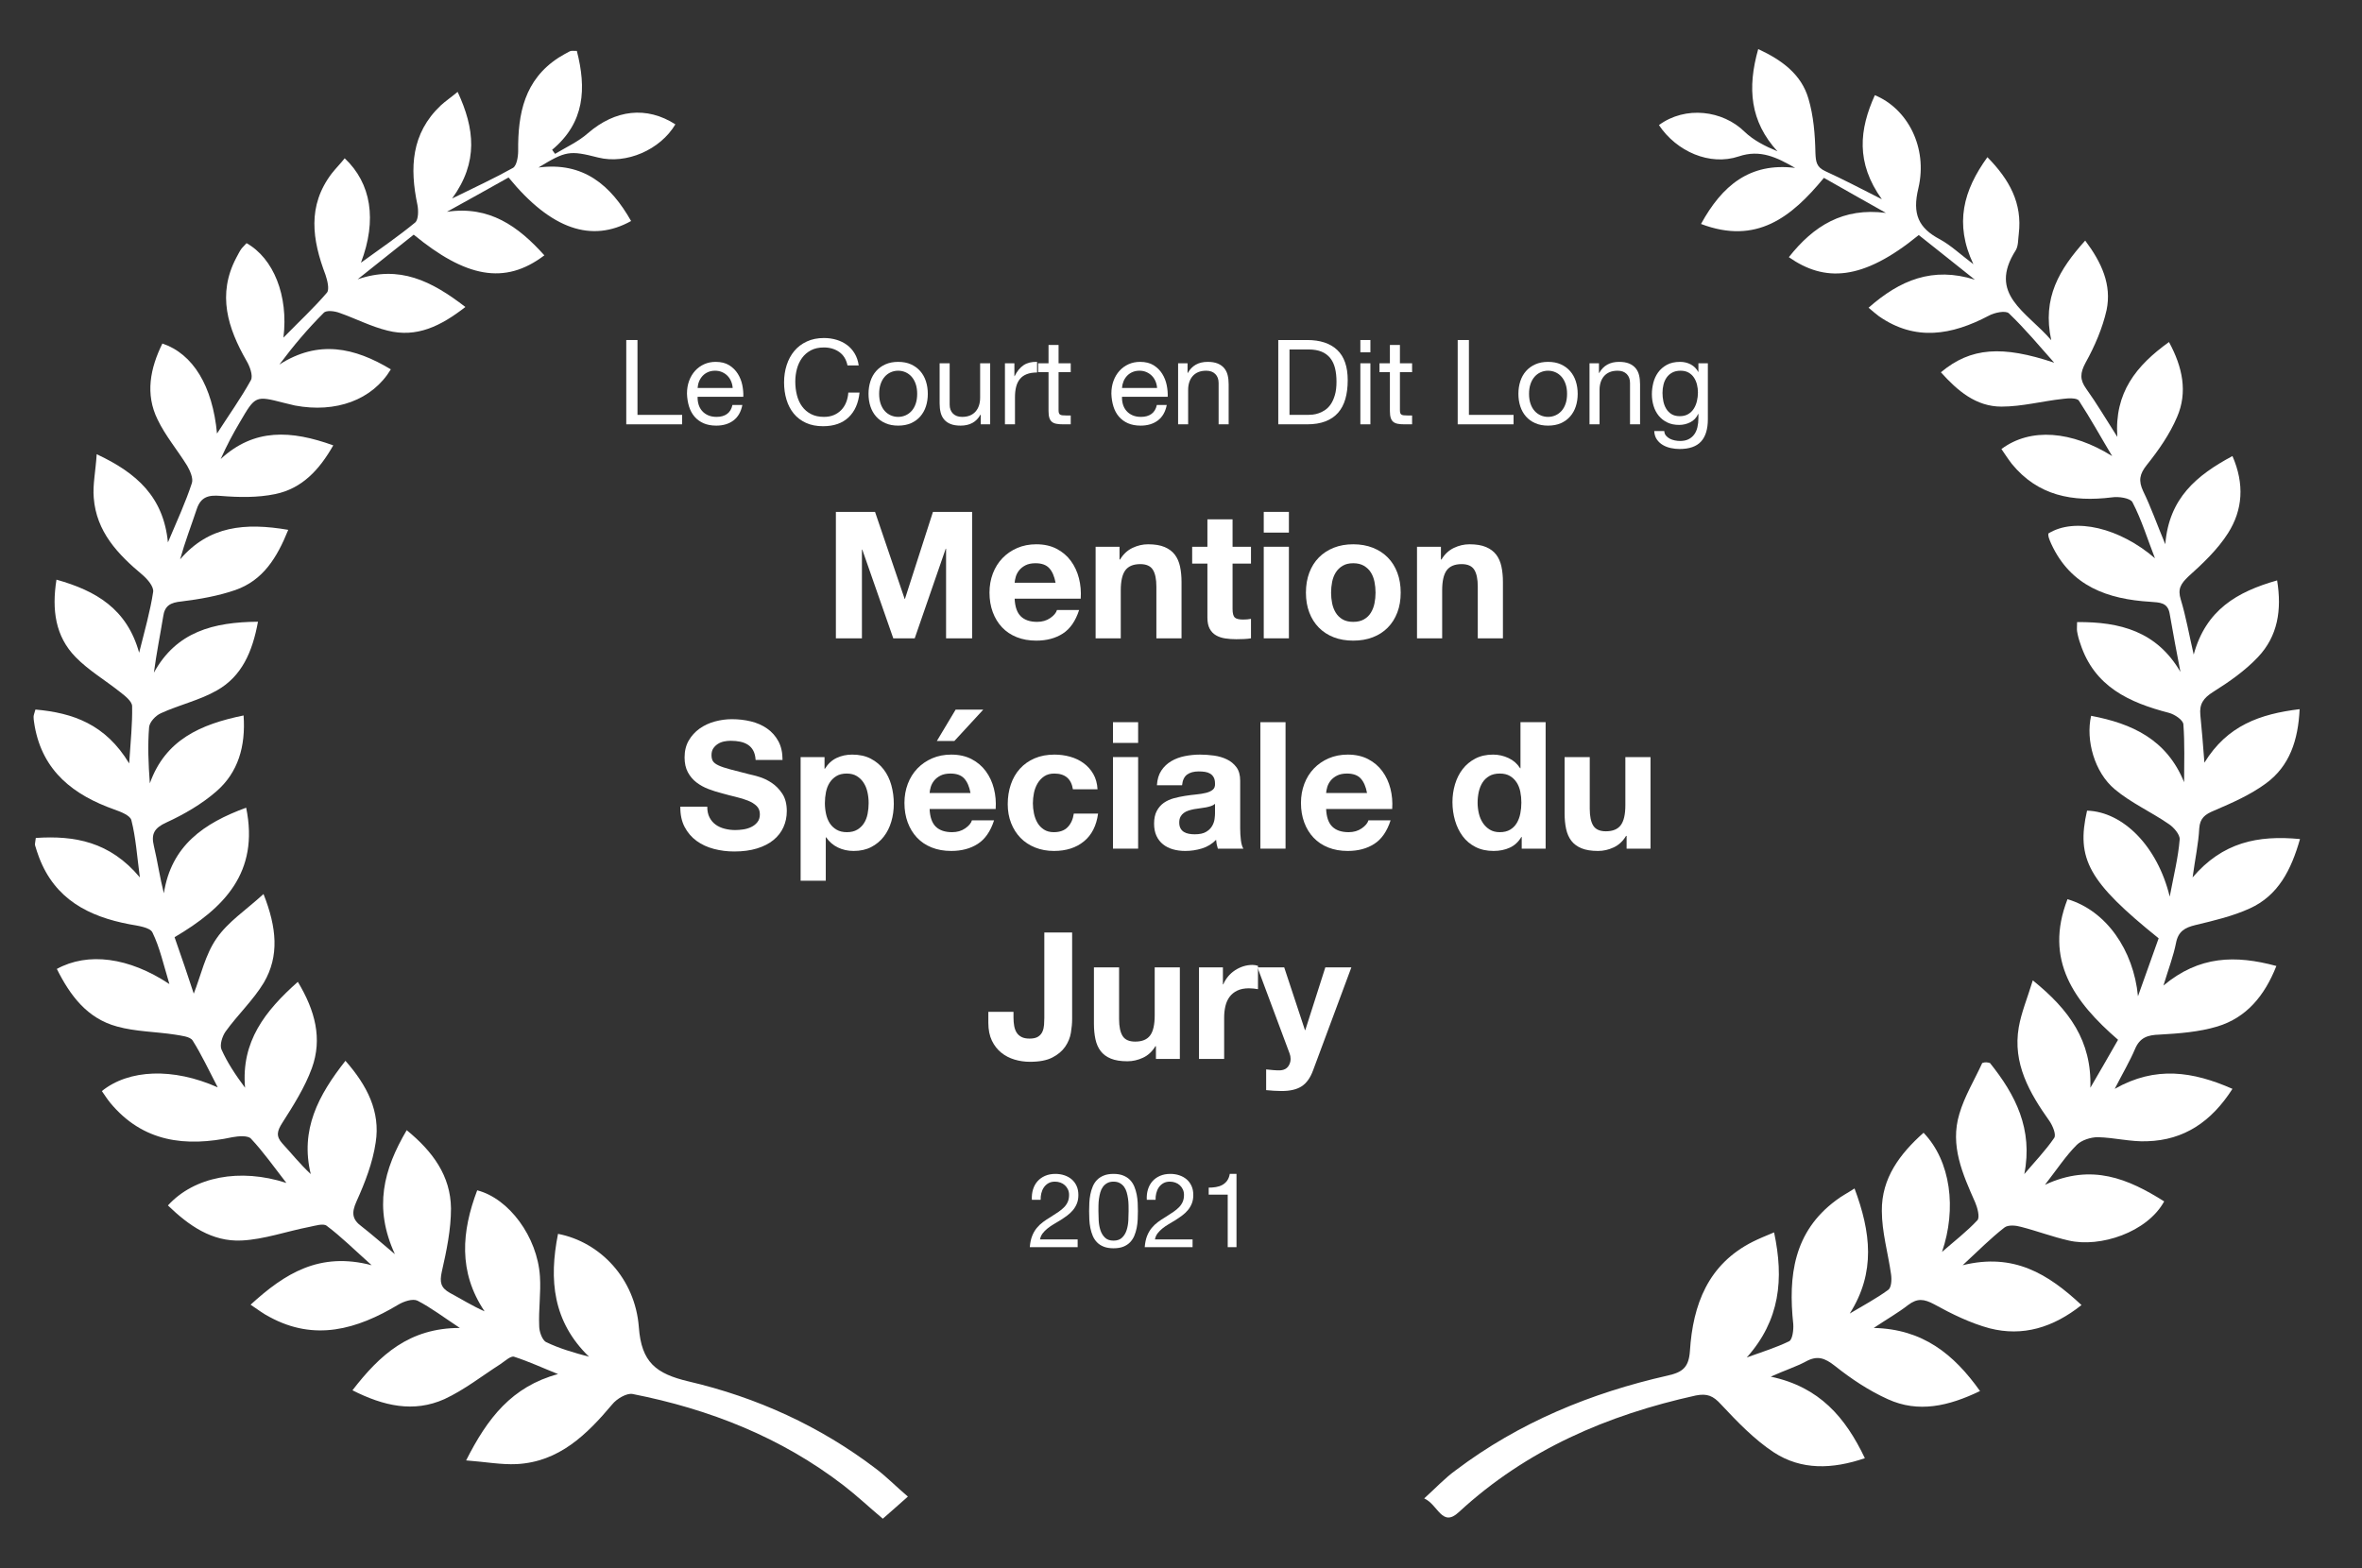
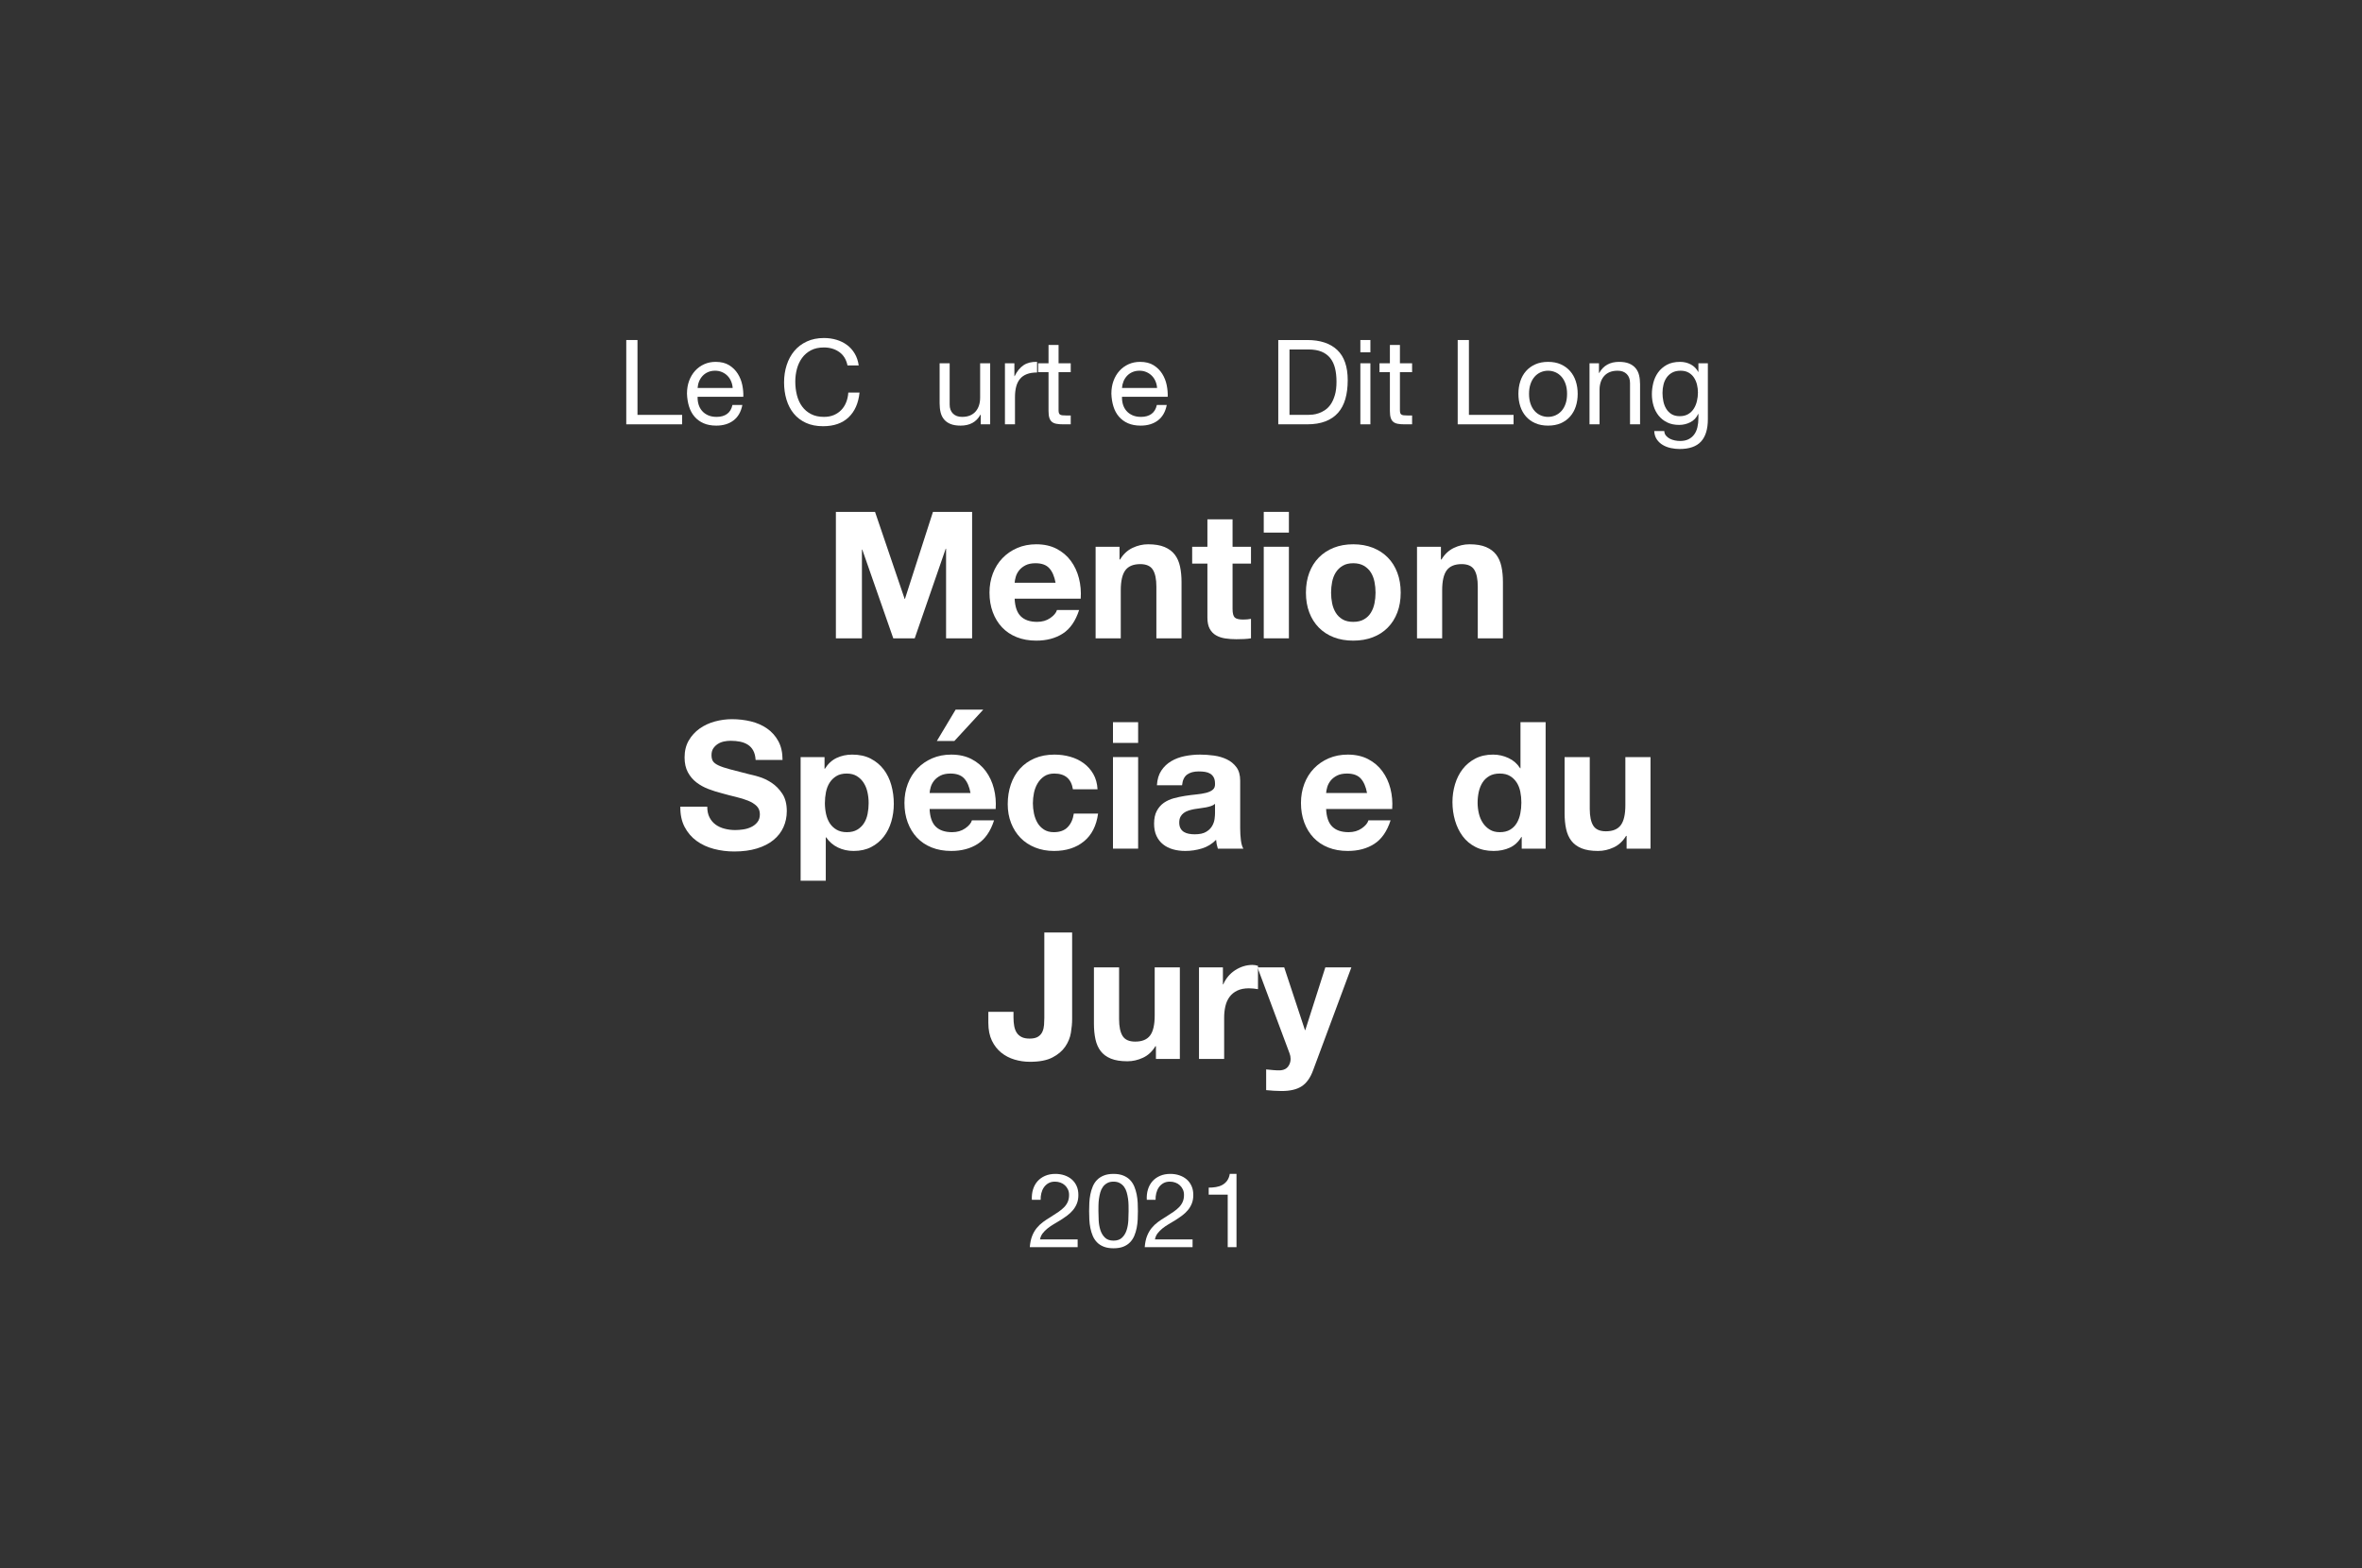
<svg xmlns="http://www.w3.org/2000/svg" width="640px" height="425px" viewBox="0 0 640 425" version="1.1">
  <rect x="0" y="0" width="640" height="425" fill="#333333" stroke="none" />
  <title>le court en dit long mnetion speciale du jury 2021</title>
  <g id="le-court-en-dit-long-mnetion-speciale-du-jury-2021" stroke="none" stroke-width="1" fill="none" fill-rule="evenodd">
-     <path d="M539.2,288.1 C546.1,296.7 550.9,306 548.5,318.2 C551.2,315 554.2,311.9 556.6,308.4 C557.2,307.5 556.2,305.1 555.3,303.8 C549.9,296.2 545.3,288.2 547,278.4 C547.7,274.4 549.3,270.6 550.8,265.7 C560.7,273.7 566.8,282.1 566.4,294.8 C568.9,290.5 571.4,286.2 573.9,281.8 C562,271.5 553.8,260.2 560.2,243.7 C570.7,246.8 578.1,257.5 579.3,270 C581.2,264.7 583.1,259.4 584.9,254.3 C565.9,239 562.5,232.8 565.5,219.7 C575.3,220 584.6,229.4 587.9,243 C589,237.2 590.2,232.4 590.6,227.5 C590.7,226.2 589,224.2 587.6,223.3 C582.8,220 577.4,217.6 573,213.9 C567.5,209.3 565.1,200.6 566.6,194 C577.7,196.1 587.1,200.4 591.8,212 C591.8,206.8 592,201.5 591.6,196.3 C591.5,195.1 589.2,193.6 587.7,193.2 C576.9,190.4 567.5,186.1 563.7,174.5 C563.3,173.4 563,172.3 562.8,171.1 C562.7,170.5 562.8,169.8 562.8,168.6 C574.4,168.5 584.4,171.1 590.8,182.1 C589.8,176.9 588.8,171.6 587.9,166.4 C587.4,163.2 585.1,163.3 582.7,163.1 C571.1,162.4 561.1,158.9 555.8,147.4 C555.5,146.8 555.3,146.2 555.1,145.6 C555,145.3 555,144.9 555,144.6 C562.2,140.1 574.4,143.1 583.9,151.3 C581.9,146.2 580.3,140.9 577.8,136.1 C577.2,135 574.1,134.5 572.2,134.8 C561.6,136.1 552.2,134.4 545.1,125.7 C544.1,124.4 543.2,123 542.3,121.7 C550.2,115.8 561.4,116.8 572.3,123.6 C569.3,118.6 566.5,113.5 563.3,108.6 C562.8,107.8 560.4,107.9 559,108.1 C553.4,108.7 547.9,110.2 542.3,110.2 C535.4,110.2 530.4,105.9 525.9,100.9 C534,94.1 542.6,93.6 556.6,98.3 C552.6,93.8 548.7,89.1 544.3,84.9 C543.4,84.1 540.4,84.7 538.8,85.6 C528.9,90.8 519,92.6 509.1,85.7 C508.3,85.1 507.6,84.5 506.3,83.4 C514.8,75.9 523.7,72.2 535.1,75.8 C530,71.7 524.9,67.7 519.9,63.7 C504.5,76.3 494.3,76.4 484.7,69.7 C491.4,61.2 499.4,56.2 511,57.7 C505.4,54.6 499.9,51.4 494.2,48.2 C485.4,58.9 475.9,66.4 460.9,60.7 C466.6,50.3 474.1,44 486.4,45.5 C481.5,42.7 477,40.4 471.1,42.4 C463.3,45 454.3,41.1 449.5,33.9 C456.7,28.6 466.8,29.9 472.7,35.7 C475.1,38 478.2,39.6 481.6,41 C474.2,32.9 473.4,23.9 476.4,13.3 C482.9,16.3 488.1,20.2 490,26.7 C491.4,31.4 491.8,36.5 491.9,41.4 C492,43.9 492.2,45.3 494.6,46.4 C499.4,48.6 504,51 509.9,54 C502.8,44.1 503.8,35.1 508,25.8 C516.8,29.4 522.4,39.9 519.8,51 C518.1,58 519.8,61.8 525.7,64.9 C528.6,66.5 531,68.8 534.7,71.6 C529.5,60.6 532,51.6 538.5,42.6 C544.5,48.7 548,55.1 547,63.4 C546.8,64.9 546.9,66.6 546.2,67.8 C538.5,79.8 549.1,84.4 555.8,92.2 C553.3,80.7 558,73 565,65.2 C569.5,71.2 572.2,77.2 570.8,84 C569.7,88.9 567.6,93.8 565.1,98.3 C563.6,101.1 563.5,102.9 565.3,105.4 C568.1,109.3 570.5,113.4 573.7,118.4 C572.9,106.4 578.8,99.1 587.7,92.7 C591.4,99.5 592.8,106.3 589.9,113 C587.9,117.7 584.9,122 581.7,126 C579.7,128.5 579.4,130.3 580.7,133.1 C582.8,137.4 584.4,142 586.7,147.5 C587.7,135 595.2,128.8 604.9,123.6 C608.2,131.2 607.7,138.2 603.7,144.5 C600.9,148.9 596.9,152.7 593,156.2 C590.9,158.2 590,159.6 590.9,162.5 C592.3,167.1 593.1,171.8 594.4,177.4 C597.7,165.3 606.1,160.4 617,157.3 C618.3,165.3 617.2,172.4 611.8,178.1 C608.3,181.8 604,184.8 599.7,187.5 C597,189.2 595.9,190.8 596.2,193.8 C596.6,197.7 596.9,201.6 597.3,206.7 C603.5,196.6 612.4,193.5 623.1,192.2 C622.7,200.6 620.4,207.6 614,212.3 C609.8,215.4 604.8,217.6 599.9,219.7 C597.5,220.7 596.1,221.7 595.9,224.5 C595.7,228.6 594.8,232.6 594.1,237.8 C602.2,228.3 611.7,226.3 623.2,227.4 C620.8,235.8 617.3,242.7 609.6,246.2 C605,248.3 599.9,249.5 594.9,250.7 C592,251.4 590.2,252.4 589.6,255.6 C588.9,259.1 587.6,262.5 586.2,267.1 C595.9,259 605.7,258.8 616.8,261.8 C613.6,269.9 608.7,275.8 600.8,278.2 C595.8,279.7 590.4,280.1 585.1,280.4 C581.9,280.5 579.8,281.2 578.5,284.3 C577.1,287.6 575.2,290.8 573,295.1 C584.1,288.8 594.2,290.4 604.9,295.1 C599.2,304 591.8,309 581.8,309.3 C577.4,309.5 572.9,308.3 568.4,308.2 C566.5,308.2 564,309 562.7,310.3 C559.8,313.2 557.5,316.7 554.1,321.1 C566.8,315.2 576.7,319.5 586.4,325.6 C581.8,334 569,338.2 560.5,336.2 C556.1,335.2 551.9,333.6 547.6,332.5 C546.2,332.1 544.1,331.9 543.1,332.7 C539.5,335.5 536.2,338.8 531.8,342.9 C545.6,339.5 554.9,345.2 564,353.7 C556.3,359.8 548.1,362.3 539.1,360 C533.9,358.6 528.8,356.1 524.1,353.5 C521.3,352 519.5,351.8 517,353.7 C514.3,355.8 511.3,357.5 507.7,359.9 C521,360.2 529.4,367 536.5,377 C528,381.1 519.8,383 511.5,379.2 C506.4,376.9 501.6,373.7 497.2,370.2 C494.4,368 492.4,367.3 489.3,369 C486.7,370.4 483.8,371.3 479.8,373.1 C493,375.9 500,384.1 505.3,395.2 C496.5,398.2 488.1,398.5 480.6,393.6 C475.3,390.1 470.7,385.3 466.3,380.6 C464.2,378.3 462.6,377.6 459.5,378.2 C435.5,383.5 413.6,392.9 395.3,409.8 C390.7,414.1 389.7,407.8 385.9,406.1 C389.1,403.2 391.5,400.6 394.4,398.5 C411.6,385.5 431.1,377.5 451.9,372.8 C455.9,371.9 457.6,370.6 457.9,366.1 C458.7,353.6 462.8,342.6 475,336.5 C476.6,335.7 478.3,335 480.7,334 C483.4,346.7 482.3,357.8 473.3,367.9 C477.1,366.5 481.1,365.3 484.8,363.5 C485.7,363 486,360.4 485.9,358.9 C484.5,345.8 486,333.8 497.5,325.3 C498.9,324.2 500.5,323.4 502.5,322.1 C506.9,333.9 508.3,344.8 501.2,356 C504.7,353.9 508.3,352 511.6,349.6 C512.5,349 512.6,346.8 512.4,345.4 C511.6,339.7 509.9,333.9 509.9,328.2 C509.8,319.3 514.8,312.7 521.2,307 C528.6,314.7 530.2,327.6 526.2,339.3 C529.4,336.5 532.9,333.8 535.8,330.7 C536.5,329.9 535.8,327.3 535.2,325.9 C531.8,318.2 528.3,310.5 530.9,301.9 C532.3,297.1 535,292.7 537.1,288.1 C537.9,287.8 538.5,287.9 539.2,288.1 Z" id="Path" fill="#FFFFFF" fill-rule="nonzero" />
-     <path d="M145.9,45.4 C158.1,43.8 165.5,50.2 171,59.9 C160.4,65.8 149.4,62.3 137.8,48.1 C132.3,51.2 126.7,54.3 121.1,57.4 C132.6,55.7 140.4,61.3 147.5,69.2 C136.7,77.4 126.1,75.1 112.1,63.6 C107.1,67.6 102,71.6 96.9,75.7 C108.2,71.8 116.9,76.1 126.1,83.2 C119.4,88.4 112.9,91.6 105,89.6 C100.5,88.5 96.3,86.3 92,84.8 C90.7,84.3 88.4,84 87.7,84.8 C83.4,89.1 79.5,93.7 75.7,98.8 C86.3,92 96.1,94.2 105.9,100.1 C100.9,108.4 91,112 79.9,109.9 C78.9,109.7 78,109.4 77,109.2 C69.2,107.2 69.2,107.2 65,114.4 C63.1,117.6 61.4,120.8 59.8,124.4 C68.9,116 78.9,116.6 90.3,120.7 C86.5,127.4 81.8,132.4 74.6,133.9 C69.8,134.9 64.7,134.8 59.8,134.4 C56.4,134.1 54.4,134.7 53.3,138 C51.8,142.5 50.1,146.9 48.8,151.6 C56.6,142.5 66.4,141.6 78.1,143.6 C75,151.3 71.2,157.3 63.8,159.9 C59.2,161.5 54.1,162.4 49.2,163 C46.2,163.3 44.6,164.1 44.2,167.2 C43.4,172.1 42.4,177 41.7,182.3 C47.8,171.2 57.8,168.6 69.9,168.5 C68.4,176.7 65.5,183.3 58.8,187.1 C54.1,189.8 48.6,191 43.6,193.3 C42.2,193.9 40.5,195.7 40.4,197.1 C40,202 40.2,207 40.6,212.3 C44.8,200.5 54.3,196.3 66,193.9 C66.6,202.3 64.5,209.4 58.6,214.5 C54.7,217.9 49.9,220.7 45.1,222.9 C41.8,224.4 40.9,226 41.7,229.3 C42.7,233.5 43.3,237.8 44.4,242.1 C46.4,229.2 55.2,223.1 66.7,218.9 C70.3,236.5 60.7,246.1 47.3,254 C49.2,259.4 51,264.7 52.5,269.3 C54.4,264.5 55.6,258.7 58.7,254.3 C61.8,249.8 66.6,246.7 71.4,242.3 C75,251.4 75.7,259.1 71.5,266.3 C68.6,271.1 64.4,275 61.1,279.6 C60.2,280.9 59.5,283.2 60,284.4 C61.6,288 63.8,291.3 66.4,294.8 C65.3,282.3 71.8,274 80.7,266.1 C85.4,273.9 87.4,281.5 84.5,289.5 C82.6,294.7 79.5,299.6 76.5,304.3 C75.1,306.5 74.7,307.9 76.5,309.9 C79,312.6 81.2,315.4 84.2,318.2 C81.3,306.2 86.2,296.9 93.6,287.5 C99.5,294.2 103.1,301.3 101.8,309.6 C101,315.1 98.9,320.5 96.6,325.6 C95.2,328.7 95.4,330.5 98,332.4 C100.7,334.5 103.3,336.8 107,339.9 C101.2,327.3 103.9,317 110.2,306.3 C117.3,312.1 122.1,318.7 122.2,327.5 C122.2,333.2 121,339 119.7,344.7 C119.1,347.5 119.4,349 121.9,350.4 C124.9,352 127.9,353.9 131.3,355.4 C124.1,344.7 125.1,333.7 129.3,322.6 C137.9,324.8 145.6,335.2 146.3,345.9 C146.6,350.4 145.9,354.9 146.1,359.4 C146.1,360.9 146.9,363.1 147.9,363.7 C151.6,365.5 155.5,366.6 159.6,367.7 C149.8,358.2 148.7,346.9 151.2,334.4 C162.6,336.6 172.1,346.5 173.1,359.7 C173.8,369.2 177.7,372.3 186.6,374.4 C205,378.7 222.2,386.5 237.4,398.1 C240.3,400.3 242.8,402.9 246,405.6 C243.4,407.9 241.4,409.7 239.2,411.6 C235.4,408.4 232.1,405.3 228.6,402.6 C211.6,389.5 192.2,381.9 171.4,377.8 C169.8,377.5 167.1,379.1 165.9,380.6 C159,388.8 151.5,396.2 140,396.8 C135.8,397 131.6,396.2 126.3,395.8 C132.1,384.3 138.7,375.8 151.2,372.4 C147.2,370.8 143.3,369 139.3,367.7 C138.4,367.4 136.8,368.9 135.6,369.7 C130.6,372.9 125.8,376.7 120.4,379.2 C112.1,382.9 104,381.1 95.5,376.8 C102.9,367.2 110.9,359.9 124.6,359.9 C120.2,357 116.8,354.4 113.1,352.5 C111.8,351.9 109.4,352.7 107.9,353.6 C96.7,360.3 85.3,363.6 73,356.9 C71.4,356.1 70,355 67.9,353.6 C77.2,345.1 86.6,339.2 100.7,342.9 C96,338.7 92.5,335.2 88.5,332.2 C87.6,331.5 85.4,332.2 83.9,332.5 C77.7,333.7 71.6,335.9 65.5,336.2 C57.4,336.6 51.1,332.1 45.5,326.7 C52.6,318.9 65,316.5 77.6,320.6 C74.1,316.1 71.3,312.1 68,308.6 C67.2,307.7 64.6,307.9 63,308.2 C50.3,310.9 38.7,309.6 29.8,298.8 C29,297.8 28.3,296.7 27.6,295.7 C34.9,289.8 46.9,289.3 59,294.7 C56.5,289.9 54.6,285.8 52.2,282 C51.5,280.9 49.1,280.7 47.4,280.4 C42.2,279.6 36.7,279.6 31.7,278.2 C23.6,276 19,269.8 15.4,262.6 C23.8,258 34.9,259.4 45.9,266.7 C44.3,261.4 43.3,256.8 41.3,252.7 C40.6,251.3 37.3,250.9 35.1,250.5 C24,248.4 14.9,243.7 10.6,232.4 C10.2,231.3 9.8,230.2 9.5,229.1 C9.4,228.7 9.6,228.1 9.7,227.1 C20.2,226.4 29.8,228.1 37.9,237.8 C37.1,231.8 36.8,227 35.6,222.3 C35.3,221 32.7,220 31,219.4 C20,215.5 11.6,209.1 9.4,196.8 C9.3,196 9.1,195.2 9.1,194.3 C9.1,193.8 9.3,193.4 9.6,192.3 C19.8,193.2 28.6,196.3 35,206.9 C35.4,200.8 35.9,196.1 35.8,191.4 C35.8,190.1 33.9,188.6 32.6,187.6 C28.6,184.4 24,181.7 20.5,178.1 C15,172.5 14,165.3 15.3,157.1 C26,160.1 34.4,165 37.7,176.9 C39.2,170.9 40.7,165.7 41.5,160.4 C41.7,159 40,157 38.6,155.8 C31.9,150.2 26.1,144.1 25.4,134.9 C25.1,131.4 25.9,127.8 26.2,123.1 C37.1,128.2 44.3,134.7 45.5,147 C48,141.1 50.3,136.1 52,130.9 C52.4,129.6 51.5,127.6 50.7,126.2 C48.1,122 44.8,118.1 42.7,113.7 C39.3,106.8 40.7,99.8 44,93.1 C52.3,95.9 57.6,104.6 58.8,117.5 C62,112.5 65.3,107.9 68,103 C68.6,101.8 67.7,99.3 66.8,97.8 C61.7,88.9 58.8,79.8 64,69.9 C64.5,69 64.9,68.1 65.5,67.3 C65.9,66.8 66.4,66.4 66.8,65.9 C74.1,70 78.2,80.1 76.8,91.5 C81.1,87.1 85.1,83.4 88.6,79.3 C89.3,78.4 88.7,76 88.2,74.5 C84.6,65 83.2,55.8 89.9,47 C91,45.6 92.3,44.3 93.4,42.9 C100.6,49.7 102.2,59.6 97.8,71.2 C103.2,67.3 108,64 112.5,60.3 C113.4,59.5 113.4,57 113.1,55.5 C111,45.5 111.4,36.2 119.4,28.6 C120.7,27.4 122.2,26.4 124,24.9 C128.6,34.8 129.7,43.9 122.5,53.8 C128.8,50.7 134,48.3 139,45.5 C140,44.9 140.4,42.5 140.4,40.9 C140.3,30.8 142.1,21.6 151.4,15.6 C152.4,15 153.4,14.4 154.4,13.9 C154.8,13.7 155.4,13.8 156.3,13.8 C158.9,23.9 158.5,33.2 149.6,40.6 C149.9,41 150.1,41.3 150.4,41.7 C153.4,39.9 156.7,38.4 159.3,36.1 C166.7,29.7 175.2,28.7 183,33.7 C178.9,40.6 169.7,44.6 162.1,42.7 C154.3,40.7 153.3,40.9 145.9,45.4 Z" id="Path" fill="#FFFFFF" fill-rule="nonzero" />
    <g id="Le-Court-en-Dit-Long" transform="translate(169.691, 91.608)" fill="#FFFFFF" fill-rule="nonzero">
      <polygon id="Path" points="0 0.544 0 23.392 15.136 23.392 15.136 20.832 3.04 20.832 3.04 0.544" />
      <path d="M28.834,13.536 L19.33,13.536 C19.373,12.896 19.511,12.293 19.746,11.728 C19.981,11.163 20.301,10.667 20.706,10.24 C21.111,9.813 21.597,9.477 22.162,9.232 C22.727,8.987 23.362,8.864 24.066,8.864 C24.749,8.864 25.373,8.987 25.938,9.232 C26.503,9.477 26.994,9.808 27.41,10.224 C27.826,10.64 28.157,11.136 28.402,11.712 C28.647,12.288 28.791,12.896 28.834,13.536 Z M31.458,18.144 L28.77,18.144 C28.535,19.232 28.05,20.043 27.314,20.576 C26.578,21.109 25.634,21.376 24.482,21.376 C23.586,21.376 22.807,21.227 22.146,20.928 C21.485,20.629 20.941,20.229 20.514,19.728 C20.087,19.227 19.778,18.651 19.586,18 C19.394,17.349 19.309,16.661 19.33,15.936 L31.714,15.936 C31.757,14.933 31.666,13.877 31.442,12.768 C31.218,11.659 30.813,10.635 30.226,9.696 C29.639,8.757 28.861,7.984 27.89,7.376 C26.919,6.768 25.698,6.464 24.226,6.464 C23.095,6.464 22.055,6.677 21.106,7.104 C20.157,7.531 19.335,8.128 18.642,8.896 C17.949,9.664 17.41,10.571 17.026,11.616 C16.642,12.661 16.45,13.813 16.45,15.072 C16.493,16.331 16.679,17.493 17.01,18.56 C17.341,19.627 17.837,20.544 18.498,21.312 C19.159,22.08 19.975,22.677 20.946,23.104 C21.917,23.531 23.063,23.744 24.386,23.744 C26.263,23.744 27.821,23.275 29.058,22.336 C30.295,21.397 31.095,20 31.458,18.144 Z" id="Shape" />
      <path d="M59.942,7.424 L62.982,7.424 C62.812,6.208 62.449,5.136 61.894,4.208 C61.34,3.28 60.646,2.507 59.814,1.888 C58.982,1.269 58.033,0.8 56.966,0.48 C55.9,0.16 54.769,0 53.574,0 C51.825,0 50.273,0.315 48.918,0.944 C47.564,1.573 46.433,2.432 45.526,3.52 C44.62,4.608 43.932,5.883 43.462,7.344 C42.993,8.805 42.758,10.368 42.758,12.032 C42.758,13.696 42.977,15.253 43.414,16.704 C43.852,18.155 44.508,19.413 45.382,20.48 C46.257,21.547 47.356,22.384 48.678,22.992 C50.001,23.6 51.548,23.904 53.318,23.904 C56.241,23.904 58.545,23.104 60.23,21.504 C61.916,19.904 62.908,17.664 63.206,14.784 L60.166,14.784 C60.102,15.723 59.91,16.597 59.59,17.408 C59.27,18.219 58.828,18.917 58.262,19.504 C57.697,20.091 57.025,20.549 56.246,20.88 C55.468,21.211 54.577,21.376 53.574,21.376 C52.209,21.376 51.036,21.12 50.054,20.608 C49.073,20.096 48.268,19.408 47.638,18.544 C47.009,17.68 46.545,16.667 46.246,15.504 C45.948,14.341 45.798,13.109 45.798,11.808 C45.798,10.613 45.948,9.461 46.246,8.352 C46.545,7.243 47.009,6.256 47.638,5.392 C48.268,4.528 49.068,3.84 50.038,3.328 C51.009,2.816 52.177,2.56 53.542,2.56 C55.142,2.56 56.524,2.965 57.686,3.776 C58.849,4.587 59.601,5.803 59.942,7.424 Z" id="Path" />
-       <path d="M68.521,15.136 C68.521,14.133 68.654,13.243 68.921,12.464 C69.187,11.685 69.555,11.029 70.025,10.496 C70.494,9.963 71.043,9.557 71.673,9.28 C72.302,9.003 72.969,8.864 73.673,8.864 C74.377,8.864 75.043,9.003 75.673,9.28 C76.302,9.557 76.851,9.963 77.321,10.496 C77.79,11.029 78.158,11.685 78.425,12.464 C78.691,13.243 78.825,14.133 78.825,15.136 C78.825,16.139 78.691,17.029 78.425,17.808 C78.158,18.587 77.79,19.237 77.321,19.76 C76.851,20.283 76.302,20.683 75.673,20.96 C75.043,21.237 74.377,21.376 73.673,21.376 C72.969,21.376 72.302,21.237 71.673,20.96 C71.043,20.683 70.494,20.283 70.025,19.76 C69.555,19.237 69.187,18.587 68.921,17.808 C68.654,17.029 68.521,16.139 68.521,15.136 Z M65.641,15.136 C65.641,16.352 65.811,17.483 66.153,18.528 C66.494,19.573 67.006,20.485 67.689,21.264 C68.371,22.043 69.214,22.651 70.217,23.088 C71.219,23.525 72.371,23.744 73.673,23.744 C74.995,23.744 76.153,23.525 77.145,23.088 C78.137,22.651 78.974,22.043 79.657,21.264 C80.339,20.485 80.851,19.573 81.193,18.528 C81.534,17.483 81.705,16.352 81.705,15.136 C81.705,13.92 81.534,12.784 81.193,11.728 C80.851,10.672 80.339,9.755 79.657,8.976 C78.974,8.197 78.137,7.584 77.145,7.136 C76.153,6.688 74.995,6.464 73.673,6.464 C72.371,6.464 71.219,6.688 70.217,7.136 C69.214,7.584 68.371,8.197 67.689,8.976 C67.006,9.755 66.494,10.672 66.153,11.728 C65.811,12.784 65.641,13.92 65.641,15.136 Z" id="Shape" />
      <path d="M98.603,23.392 L98.603,6.848 L95.883,6.848 L95.883,16.192 C95.883,16.939 95.781,17.627 95.579,18.256 C95.376,18.885 95.072,19.435 94.667,19.904 C94.261,20.373 93.755,20.736 93.147,20.992 C92.539,21.248 91.819,21.376 90.987,21.376 C89.941,21.376 89.12,21.077 88.523,20.48 C87.925,19.883 87.627,19.072 87.627,18.048 L87.627,6.848 L84.907,6.848 L84.907,17.728 C84.907,18.624 84.997,19.44 85.179,20.176 C85.36,20.912 85.675,21.547 86.123,22.08 C86.571,22.613 87.157,23.024 87.883,23.312 C88.608,23.6 89.515,23.744 90.603,23.744 C91.819,23.744 92.875,23.504 93.771,23.024 C94.667,22.544 95.403,21.792 95.979,20.768 L96.043,20.768 L96.043,23.392 L98.603,23.392 Z" id="Path" />
      <path d="M102.605,6.848 L102.605,23.392 L105.325,23.392 L105.325,16.032 C105.325,14.965 105.431,14.021 105.645,13.2 C105.858,12.379 106.2,11.68 106.669,11.104 C107.138,10.528 107.757,10.091 108.525,9.792 C109.293,9.493 110.221,9.344 111.309,9.344 L111.309,6.464 C109.837,6.421 108.621,6.72 107.661,7.36 C106.701,8 105.89,8.992 105.229,10.336 L105.165,10.336 L105.165,6.848 L102.605,6.848 Z" id="Path" />
      <path d="M117.135,6.848 L117.135,1.888 L114.415,1.888 L114.415,6.848 L111.599,6.848 L111.599,9.248 L114.415,9.248 L114.415,19.776 C114.415,20.544 114.49,21.163 114.639,21.632 C114.788,22.101 115.018,22.464 115.327,22.72 C115.636,22.976 116.042,23.152 116.543,23.248 C117.044,23.344 117.647,23.392 118.351,23.392 L120.431,23.392 L120.431,20.992 L119.183,20.992 C118.756,20.992 118.41,20.976 118.143,20.944 C117.876,20.912 117.668,20.843 117.519,20.736 C117.37,20.629 117.268,20.48 117.215,20.288 C117.162,20.096 117.135,19.84 117.135,19.52 L117.135,9.248 L120.431,9.248 L120.431,6.848 L117.135,6.848 Z" id="Path" />
      <path d="M143.827,13.536 L134.323,13.536 C134.366,12.896 134.505,12.293 134.739,11.728 C134.974,11.163 135.294,10.667 135.699,10.24 C136.105,9.813 136.59,9.477 137.155,9.232 C137.721,8.987 138.355,8.864 139.059,8.864 C139.742,8.864 140.366,8.987 140.931,9.232 C141.497,9.477 141.987,9.808 142.403,10.224 C142.819,10.64 143.15,11.136 143.395,11.712 C143.641,12.288 143.785,12.896 143.827,13.536 Z M146.451,18.144 L143.763,18.144 C143.529,19.232 143.043,20.043 142.307,20.576 C141.571,21.109 140.627,21.376 139.475,21.376 C138.579,21.376 137.801,21.227 137.139,20.928 C136.478,20.629 135.934,20.229 135.507,19.728 C135.081,19.227 134.771,18.651 134.579,18 C134.387,17.349 134.302,16.661 134.323,15.936 L146.707,15.936 C146.75,14.933 146.659,13.877 146.435,12.768 C146.211,11.659 145.806,10.635 145.219,9.696 C144.633,8.757 143.854,7.984 142.883,7.376 C141.913,6.768 140.691,6.464 139.219,6.464 C138.089,6.464 137.049,6.677 136.099,7.104 C135.15,7.531 134.329,8.128 133.635,8.896 C132.942,9.664 132.403,10.571 132.019,11.616 C131.635,12.661 131.443,13.813 131.443,15.072 C131.486,16.331 131.673,17.493 132.003,18.56 C132.334,19.627 132.83,20.544 133.491,21.312 C134.153,22.08 134.969,22.677 135.939,23.104 C136.91,23.531 138.057,23.744 139.379,23.744 C141.257,23.744 142.814,23.275 144.051,22.336 C145.289,21.397 146.089,20 146.451,18.144 Z" id="Shape" />
-       <path d="M149.525,6.848 L149.525,23.392 L152.245,23.392 L152.245,14.048 C152.245,13.301 152.347,12.613 152.549,11.984 C152.752,11.355 153.056,10.805 153.461,10.336 C153.867,9.867 154.373,9.504 154.981,9.248 C155.589,8.992 156.309,8.864 157.141,8.864 C158.187,8.864 159.008,9.163 159.605,9.76 C160.203,10.357 160.501,11.168 160.501,12.192 L160.501,23.392 L163.221,23.392 L163.221,12.512 C163.221,11.616 163.131,10.8 162.949,10.064 C162.768,9.328 162.453,8.693 162.005,8.16 C161.557,7.627 160.971,7.211 160.245,6.912 C159.52,6.613 158.613,6.464 157.525,6.464 C155.072,6.464 153.28,7.467 152.149,9.472 L152.085,9.472 L152.085,6.848 L149.525,6.848 Z" id="Path" />
      <path d="M179.706,20.832 L179.706,3.104 L184.826,3.104 C186.234,3.104 187.418,3.301 188.378,3.696 C189.338,4.091 190.122,4.667 190.73,5.424 C191.338,6.181 191.775,7.099 192.042,8.176 C192.308,9.253 192.442,10.475 192.442,11.84 C192.442,13.248 192.298,14.448 192.01,15.44 C191.722,16.432 191.354,17.259 190.906,17.92 C190.458,18.581 189.951,19.104 189.386,19.488 C188.82,19.872 188.25,20.165 187.674,20.368 C187.098,20.571 186.554,20.699 186.042,20.752 C185.53,20.805 185.103,20.832 184.762,20.832 L179.706,20.832 Z M176.666,0.544 L176.666,23.392 L184.506,23.392 C186.404,23.392 188.047,23.125 189.434,22.592 C190.82,22.059 191.962,21.285 192.858,20.272 C193.754,19.259 194.415,18.011 194.842,16.528 C195.268,15.045 195.482,13.344 195.482,11.424 C195.482,7.755 194.532,5.024 192.634,3.232 C190.735,1.44 188.026,0.544 184.506,0.544 L176.666,0.544 Z" id="Shape" />
      <path d="M201.628,3.872 L201.628,0.544 L198.908,0.544 L198.908,3.872 L201.628,3.872 Z M198.908,6.848 L198.908,23.392 L201.628,23.392 L201.628,6.848 L198.908,6.848 Z" id="Shape" />
      <path d="M209.63,6.848 L209.63,1.888 L206.91,1.888 L206.91,6.848 L204.094,6.848 L204.094,9.248 L206.91,9.248 L206.91,19.776 C206.91,20.544 206.985,21.163 207.134,21.632 C207.283,22.101 207.513,22.464 207.822,22.72 C208.131,22.976 208.537,23.152 209.038,23.248 C209.539,23.344 210.142,23.392 210.846,23.392 L212.926,23.392 L212.926,20.992 L211.678,20.992 C211.251,20.992 210.905,20.976 210.638,20.944 C210.371,20.912 210.163,20.843 210.014,20.736 C209.865,20.629 209.763,20.48 209.71,20.288 C209.657,20.096 209.63,19.84 209.63,19.52 L209.63,9.248 L212.926,9.248 L212.926,6.848 L209.63,6.848 Z" id="Path" />
      <polygon id="Path" points="225.282 0.544 225.282 23.392 240.418 23.392 240.418 20.832 228.322 20.832 228.322 0.544" />
      <path d="M244.612,15.136 C244.612,14.133 244.746,13.243 245.012,12.464 C245.279,11.685 245.647,11.029 246.116,10.496 C246.586,9.963 247.135,9.557 247.764,9.28 C248.394,9.003 249.06,8.864 249.764,8.864 C250.468,8.864 251.135,9.003 251.764,9.28 C252.394,9.557 252.943,9.963 253.412,10.496 C253.882,11.029 254.25,11.685 254.516,12.464 C254.783,13.243 254.916,14.133 254.916,15.136 C254.916,16.139 254.783,17.029 254.516,17.808 C254.25,18.587 253.882,19.237 253.412,19.76 C252.943,20.283 252.394,20.683 251.764,20.96 C251.135,21.237 250.468,21.376 249.764,21.376 C249.06,21.376 248.394,21.237 247.764,20.96 C247.135,20.683 246.586,20.283 246.116,19.76 C245.647,19.237 245.279,18.587 245.012,17.808 C244.746,17.029 244.612,16.139 244.612,15.136 Z M241.732,15.136 C241.732,16.352 241.903,17.483 242.244,18.528 C242.586,19.573 243.098,20.485 243.78,21.264 C244.463,22.043 245.306,22.651 246.308,23.088 C247.311,23.525 248.463,23.744 249.764,23.744 C251.087,23.744 252.244,23.525 253.236,23.088 C254.228,22.651 255.066,22.043 255.748,21.264 C256.431,20.485 256.943,19.573 257.284,18.528 C257.626,17.483 257.796,16.352 257.796,15.136 C257.796,13.92 257.626,12.784 257.284,11.728 C256.943,10.672 256.431,9.755 255.748,8.976 C255.066,8.197 254.228,7.584 253.236,7.136 C252.244,6.688 251.087,6.464 249.764,6.464 C248.463,6.464 247.311,6.688 246.308,7.136 C245.306,7.584 244.463,8.197 243.78,8.976 C243.098,9.755 242.586,10.672 242.244,11.728 C241.903,12.784 241.732,13.92 241.732,15.136 Z" id="Shape" />
      <path d="M260.998,6.848 L260.998,23.392 L263.719,23.392 L263.719,14.048 C263.719,13.301 263.82,12.613 264.022,11.984 C264.225,11.355 264.529,10.805 264.935,10.336 C265.34,9.867 265.846,9.504 266.454,9.248 C267.062,8.992 267.783,8.864 268.615,8.864 C269.66,8.864 270.481,9.163 271.079,9.76 C271.676,10.357 271.974,11.168 271.974,12.192 L271.974,23.392 L274.695,23.392 L274.695,12.512 C274.695,11.616 274.604,10.8 274.423,10.064 C274.241,9.328 273.926,8.693 273.478,8.16 C273.031,7.627 272.444,7.211 271.719,6.912 C270.993,6.613 270.087,6.464 268.998,6.464 C266.545,6.464 264.753,7.467 263.623,9.472 L263.558,9.472 L263.558,6.848 L260.998,6.848 Z" id="Path" />
      <path d="M293.065,21.984 L293.065,6.848 L290.505,6.848 L290.505,9.216 L290.473,9.216 C289.982,8.299 289.299,7.611 288.425,7.152 C287.55,6.693 286.59,6.464 285.545,6.464 C284.115,6.464 282.91,6.736 281.929,7.28 C280.947,7.824 280.158,8.517 279.561,9.36 C278.963,10.203 278.537,11.141 278.281,12.176 C278.025,13.211 277.897,14.219 277.897,15.2 C277.897,16.331 278.051,17.403 278.361,18.416 C278.67,19.429 279.134,20.315 279.753,21.072 C280.371,21.829 281.139,22.432 282.057,22.88 C282.974,23.328 284.051,23.552 285.289,23.552 C286.355,23.552 287.363,23.312 288.313,22.832 C289.262,22.352 289.971,21.6 290.441,20.576 L290.505,20.576 L290.505,21.664 C290.505,22.581 290.414,23.424 290.233,24.192 C290.051,24.96 289.758,25.616 289.353,26.16 C288.947,26.704 288.435,27.131 287.817,27.44 C287.198,27.749 286.441,27.904 285.545,27.904 C285.097,27.904 284.627,27.856 284.137,27.76 C283.646,27.664 283.193,27.509 282.777,27.296 C282.361,27.083 282.009,26.805 281.721,26.464 C281.433,26.123 281.278,25.707 281.257,25.216 L278.537,25.216 C278.579,26.112 278.814,26.869 279.241,27.488 C279.667,28.107 280.206,28.608 280.857,28.992 C281.507,29.376 282.233,29.653 283.033,29.824 C283.833,29.995 284.617,30.08 285.385,30.08 C288.03,30.08 289.971,29.408 291.209,28.064 C292.446,26.72 293.065,24.693 293.065,21.984 Z M285.449,21.184 C284.553,21.184 283.806,20.997 283.209,20.624 C282.611,20.251 282.131,19.76 281.769,19.152 C281.406,18.544 281.15,17.867 281.001,17.12 C280.851,16.373 280.777,15.627 280.777,14.88 C280.777,14.091 280.867,13.333 281.049,12.608 C281.23,11.883 281.518,11.243 281.913,10.688 C282.307,10.133 282.814,9.691 283.433,9.36 C284.051,9.029 284.798,8.864 285.673,8.864 C286.526,8.864 287.251,9.035 287.849,9.376 C288.446,9.717 288.931,10.171 289.305,10.736 C289.678,11.301 289.95,11.936 290.121,12.64 C290.291,13.344 290.377,14.059 290.377,14.784 C290.377,15.552 290.286,16.32 290.105,17.088 C289.923,17.856 289.641,18.544 289.257,19.152 C288.873,19.76 288.366,20.251 287.737,20.624 C287.107,20.997 286.345,21.184 285.449,21.184 Z" id="Shape" />
    </g>
    <g id="2021" transform="translate(279.032, 318.148)" fill="#FFFFFF" fill-rule="nonzero">
      <path d="M0.56,7.028 L2.94,7.028 C2.921,6.431 2.982,5.838 3.122,5.25 C3.262,4.662 3.491,4.135 3.808,3.668 C4.125,3.201 4.531,2.823 5.026,2.534 C5.521,2.245 6.113,2.1 6.804,2.1 C7.327,2.1 7.821,2.184 8.288,2.352 C8.755,2.52 9.161,2.763 9.506,3.08 C9.851,3.397 10.127,3.775 10.332,4.214 C10.537,4.653 10.64,5.143 10.64,5.684 C10.64,6.375 10.533,6.981 10.318,7.504 C10.103,8.027 9.786,8.512 9.366,8.96 C8.946,9.408 8.419,9.851 7.784,10.29 C7.149,10.729 6.412,11.209 5.572,11.732 C4.881,12.143 4.219,12.581 3.584,13.048 C2.949,13.515 2.38,14.056 1.876,14.672 C1.372,15.288 0.957,16.011 0.63,16.842 C0.303,17.673 0.093,18.676 0,19.852 L12.964,19.852 L12.964,17.752 L2.772,17.752 C2.884,17.136 3.122,16.59 3.486,16.114 C3.85,15.638 4.289,15.195 4.802,14.784 C5.315,14.373 5.88,13.986 6.496,13.622 C7.112,13.258 7.728,12.889 8.344,12.516 C8.96,12.124 9.557,11.713 10.136,11.284 C10.715,10.855 11.228,10.374 11.676,9.842 C12.124,9.31 12.483,8.708 12.754,8.036 C13.025,7.364 13.16,6.589 13.16,5.712 C13.16,4.779 12.997,3.957 12.67,3.248 C12.343,2.539 11.9,1.946 11.34,1.47 C10.78,0.994 10.122,0.63 9.366,0.378 C8.61,0.126 7.803,0 6.944,0 C5.899,0 4.965,0.177 4.144,0.532 C3.323,0.887 2.637,1.377 2.086,2.002 C1.535,2.627 1.129,3.369 0.868,4.228 C0.607,5.087 0.504,6.02 0.56,7.028 Z" id="Path" />
      <path d="M18.594,10.08 C18.594,9.595 18.599,9.058 18.608,8.47 C18.617,7.882 18.664,7.294 18.748,6.706 C18.832,6.118 18.953,5.544 19.112,4.984 C19.271,4.424 19.504,3.934 19.812,3.514 C20.12,3.094 20.507,2.753 20.974,2.492 C21.441,2.231 22.01,2.1 22.682,2.1 C23.354,2.1 23.923,2.231 24.39,2.492 C24.857,2.753 25.244,3.094 25.552,3.514 C25.86,3.934 26.093,4.424 26.252,4.984 C26.411,5.544 26.532,6.118 26.616,6.706 C26.7,7.294 26.747,7.882 26.756,8.47 C26.765,9.058 26.77,9.595 26.77,10.08 C26.77,10.827 26.747,11.662 26.7,12.586 C26.653,13.51 26.504,14.378 26.252,15.19 C26,16.002 25.594,16.688 25.034,17.248 C24.474,17.808 23.69,18.088 22.682,18.088 C21.674,18.088 20.89,17.808 20.33,17.248 C19.77,16.688 19.364,16.002 19.112,15.19 C18.86,14.378 18.711,13.51 18.664,12.586 C18.617,11.662 18.594,10.827 18.594,10.08 Z M16.074,10.108 C16.074,10.836 16.093,11.592 16.13,12.376 C16.167,13.16 16.261,13.925 16.41,14.672 C16.559,15.419 16.774,16.123 17.054,16.786 C17.334,17.449 17.717,18.032 18.202,18.536 C18.687,19.04 19.299,19.437 20.036,19.726 C20.773,20.015 21.655,20.16 22.682,20.16 C23.727,20.16 24.614,20.015 25.342,19.726 C26.07,19.437 26.677,19.04 27.162,18.536 C27.647,18.032 28.03,17.449 28.31,16.786 C28.59,16.123 28.805,15.419 28.954,14.672 C29.103,13.925 29.197,13.16 29.234,12.376 C29.271,11.592 29.29,10.836 29.29,10.108 C29.29,9.38 29.271,8.624 29.234,7.84 C29.197,7.056 29.103,6.291 28.954,5.544 C28.805,4.797 28.59,4.088 28.31,3.416 C28.03,2.744 27.647,2.156 27.162,1.652 C26.677,1.148 26.065,0.747 25.328,0.448 C24.591,0.149 23.709,0 22.682,0 C21.655,0 20.773,0.149 20.036,0.448 C19.299,0.747 18.687,1.148 18.202,1.652 C17.717,2.156 17.334,2.744 17.054,3.416 C16.774,4.088 16.559,4.797 16.41,5.544 C16.261,6.291 16.167,7.056 16.13,7.84 C16.093,8.624 16.074,9.38 16.074,10.108 Z" id="Shape" />
      <path d="M31.7,7.028 L34.08,7.028 C34.061,6.431 34.122,5.838 34.262,5.25 C34.402,4.662 34.63,4.135 34.948,3.668 C35.265,3.201 35.671,2.823 36.166,2.534 C36.66,2.245 37.253,2.1 37.944,2.1 C38.466,2.1 38.961,2.184 39.428,2.352 C39.894,2.52 40.3,2.763 40.646,3.08 C40.991,3.397 41.266,3.775 41.472,4.214 C41.677,4.653 41.78,5.143 41.78,5.684 C41.78,6.375 41.672,6.981 41.458,7.504 C41.243,8.027 40.926,8.512 40.506,8.96 C40.086,9.408 39.558,9.851 38.924,10.29 C38.289,10.729 37.552,11.209 36.712,11.732 C36.021,12.143 35.358,12.581 34.724,13.048 C34.089,13.515 33.52,14.056 33.016,14.672 C32.512,15.288 32.096,16.011 31.77,16.842 C31.443,17.673 31.233,18.676 31.14,19.852 L44.104,19.852 L44.104,17.752 L33.912,17.752 C34.024,17.136 34.262,16.59 34.626,16.114 C34.99,15.638 35.428,15.195 35.942,14.784 C36.455,14.373 37.02,13.986 37.636,13.622 C38.252,13.258 38.868,12.889 39.484,12.516 C40.1,12.124 40.697,11.713 41.276,11.284 C41.854,10.855 42.368,10.374 42.816,9.842 C43.264,9.31 43.623,8.708 43.894,8.036 C44.164,7.364 44.3,6.589 44.3,5.712 C44.3,4.779 44.136,3.957 43.81,3.248 C43.483,2.539 43.04,1.946 42.48,1.47 C41.92,0.994 41.262,0.63 40.506,0.378 C39.75,0.126 38.942,0 38.084,0 C37.038,0 36.105,0.177 35.284,0.532 C34.462,0.887 33.776,1.377 33.226,2.002 C32.675,2.627 32.269,3.369 32.008,4.228 C31.746,5.087 31.644,6.02 31.7,7.028 Z" id="Path" />
      <path d="M56.006,19.852 L56.006,0 L54.186,0 C54.055,0.747 53.812,1.363 53.458,1.848 C53.103,2.333 52.669,2.716 52.156,2.996 C51.642,3.276 51.068,3.467 50.434,3.57 C49.799,3.673 49.146,3.724 48.474,3.724 L48.474,5.628 L53.626,5.628 L53.626,19.852 L56.006,19.852 Z" id="Path" />
    </g>
    <g id="Mention-Spéciale-du" transform="translate(184.337, 138.728)" fill="#FFFFFF" fill-rule="nonzero">
      <polygon id="Path" points="42.152 0 42.152 34.272 49.208 34.272 49.208 10.224 49.304 10.224 57.704 34.272 63.512 34.272 71.912 9.984 72.008 9.984 72.008 34.272 79.064 34.272 79.064 0 68.456 0 60.872 23.568 60.776 23.568 52.76 0" />
      <path d="M101.675,19.2 L90.587,19.2 C90.619,18.72 90.723,18.176 90.899,17.568 C91.075,16.96 91.379,16.384 91.811,15.84 C92.243,15.296 92.819,14.84 93.539,14.472 C94.259,14.104 95.163,13.92 96.251,13.92 C97.915,13.92 99.155,14.368 99.971,15.264 C100.787,16.16 101.355,17.472 101.675,19.2 Z M90.587,23.52 L108.491,23.52 C108.619,21.6 108.459,19.76 108.011,18 C107.563,16.24 106.835,14.672 105.827,13.296 C104.819,11.92 103.531,10.824 101.963,10.008 C100.395,9.192 98.555,8.784 96.443,8.784 C94.555,8.784 92.835,9.12 91.283,9.792 C89.731,10.464 88.395,11.384 87.275,12.552 C86.155,13.72 85.291,15.104 84.683,16.704 C84.075,18.304 83.771,20.032 83.771,21.888 C83.771,23.808 84.067,25.568 84.659,27.168 C85.251,28.768 86.091,30.144 87.179,31.296 C88.267,32.448 89.595,33.336 91.163,33.96 C92.731,34.584 94.491,34.896 96.443,34.896 C99.259,34.896 101.659,34.256 103.643,32.976 C105.627,31.696 107.099,29.568 108.059,26.592 L102.059,26.592 C101.835,27.36 101.227,28.088 100.235,28.776 C99.243,29.464 98.059,29.808 96.683,29.808 C94.763,29.808 93.291,29.312 92.267,28.32 C91.243,27.328 90.683,25.728 90.587,23.52 Z" id="Shape" />
      <path d="M112.527,9.456 L112.527,34.272 L119.343,34.272 L119.343,21.264 C119.343,18.736 119.759,16.92 120.591,15.816 C121.423,14.712 122.767,14.16 124.623,14.16 C126.255,14.16 127.391,14.664 128.031,15.672 C128.671,16.68 128.991,18.208 128.991,20.256 L128.991,34.272 L135.807,34.272 L135.807,19.008 C135.807,17.472 135.671,16.072 135.399,14.808 C135.127,13.544 134.655,12.472 133.983,11.592 C133.311,10.712 132.391,10.024 131.223,9.528 C130.055,9.032 128.559,8.784 126.735,8.784 C125.295,8.784 123.887,9.112 122.511,9.768 C121.135,10.424 120.015,11.472 119.151,12.912 L119.007,12.912 L119.007,9.456 L112.527,9.456 Z" id="Path" />
      <path d="M149.634,9.456 L149.634,2.016 L142.818,2.016 L142.818,9.456 L138.69,9.456 L138.69,14.016 L142.818,14.016 L142.818,28.656 C142.818,29.904 143.026,30.912 143.442,31.68 C143.858,32.448 144.426,33.04 145.146,33.456 C145.866,33.872 146.698,34.152 147.642,34.296 C148.586,34.44 149.586,34.512 150.642,34.512 C151.314,34.512 152.002,34.496 152.706,34.464 C153.41,34.432 154.05,34.368 154.626,34.272 L154.626,28.992 C154.306,29.056 153.97,29.104 153.618,29.136 C153.266,29.168 152.898,29.184 152.514,29.184 C151.362,29.184 150.594,28.992 150.21,28.608 C149.826,28.224 149.634,27.456 149.634,26.304 L149.634,14.016 L154.626,14.016 L154.626,9.456 L149.634,9.456 Z" id="Path" />
      <path d="M164.901,5.616 L164.901,0 L158.085,0 L158.085,5.616 L164.901,5.616 Z M158.085,9.456 L158.085,34.272 L164.901,34.272 L164.901,9.456 L158.085,9.456 Z" id="Shape" />
      <path d="M176.328,21.888 C176.328,20.896 176.424,19.92 176.616,18.96 C176.808,18 177.136,17.152 177.6,16.416 C178.064,15.68 178.68,15.08 179.448,14.616 C180.216,14.152 181.176,13.92 182.328,13.92 C183.48,13.92 184.448,14.152 185.232,14.616 C186.016,15.08 186.64,15.68 187.104,16.416 C187.568,17.152 187.896,18 188.088,18.96 C188.28,19.92 188.376,20.896 188.376,21.888 C188.376,22.88 188.28,23.848 188.088,24.792 C187.896,25.736 187.568,26.584 187.104,27.336 C186.64,28.088 186.016,28.688 185.232,29.136 C184.448,29.584 183.48,29.808 182.328,29.808 C181.176,29.808 180.216,29.584 179.448,29.136 C178.68,28.688 178.064,28.088 177.6,27.336 C177.136,26.584 176.808,25.736 176.616,24.792 C176.424,23.848 176.328,22.88 176.328,21.888 Z M169.512,21.888 C169.512,23.872 169.816,25.664 170.424,27.264 C171.032,28.864 171.896,30.232 173.016,31.368 C174.136,32.504 175.48,33.376 177.048,33.984 C178.616,34.592 180.376,34.896 182.328,34.896 C184.28,34.896 186.048,34.592 187.632,33.984 C189.216,33.376 190.568,32.504 191.688,31.368 C192.808,30.232 193.672,28.864 194.28,27.264 C194.888,25.664 195.192,23.872 195.192,21.888 C195.192,19.904 194.888,18.104 194.28,16.488 C193.672,14.872 192.808,13.496 191.688,12.36 C190.568,11.224 189.216,10.344 187.632,9.72 C186.048,9.096 184.28,8.784 182.328,8.784 C180.376,8.784 178.616,9.096 177.048,9.72 C175.48,10.344 174.136,11.224 173.016,12.36 C171.896,13.496 171.032,14.872 170.424,16.488 C169.816,18.104 169.512,19.904 169.512,21.888 Z" id="Shape" />
      <path d="M199.612,9.456 L199.612,34.272 L206.428,34.272 L206.428,21.264 C206.428,18.736 206.844,16.92 207.676,15.816 C208.508,14.712 209.852,14.16 211.708,14.16 C213.34,14.16 214.476,14.664 215.116,15.672 C215.756,16.68 216.076,18.208 216.076,20.256 L216.076,34.272 L222.892,34.272 L222.892,19.008 C222.892,17.472 222.756,16.072 222.484,14.808 C222.212,13.544 221.74,12.472 221.068,11.592 C220.396,10.712 219.476,10.024 218.308,9.528 C217.14,9.032 215.644,8.784 213.82,8.784 C212.38,8.784 210.972,9.112 209.596,9.768 C208.22,10.424 207.1,11.472 206.236,12.912 L206.092,12.912 L206.092,9.456 L199.612,9.456 Z" id="Path" />
      <path d="M7.298,79.896 L0.002,79.896 C-0.03,82.008 0.354,83.832 1.154,85.368 C1.954,86.904 3.034,88.168 4.394,89.16 C5.754,90.152 7.322,90.88 9.098,91.344 C10.874,91.808 12.706,92.04 14.594,92.04 C16.93,92.04 18.986,91.768 20.762,91.224 C22.538,90.68 24.026,89.92 25.226,88.944 C26.426,87.968 27.33,86.808 27.938,85.464 C28.546,84.12 28.85,82.664 28.85,81.096 C28.85,79.176 28.442,77.6 27.626,76.368 C26.81,75.136 25.842,74.152 24.722,73.416 C23.602,72.68 22.474,72.144 21.338,71.808 C20.202,71.472 19.314,71.24 18.674,71.112 C16.53,70.568 14.794,70.12 13.466,69.768 C12.138,69.416 11.098,69.064 10.346,68.712 C9.594,68.36 9.09,67.976 8.834,67.56 C8.578,67.144 8.45,66.6 8.45,65.928 C8.45,65.192 8.61,64.584 8.93,64.104 C9.25,63.624 9.658,63.224 10.154,62.904 C10.65,62.584 11.202,62.36 11.81,62.232 C12.418,62.104 13.026,62.04 13.634,62.04 C14.562,62.04 15.418,62.12 16.202,62.28 C16.986,62.44 17.682,62.712 18.29,63.096 C18.898,63.48 19.386,64.008 19.754,64.68 C20.122,65.352 20.338,66.2 20.402,67.224 L27.698,67.224 C27.698,65.24 27.322,63.552 26.57,62.16 C25.818,60.768 24.802,59.624 23.522,58.728 C22.242,57.832 20.778,57.184 19.13,56.784 C17.482,56.384 15.762,56.184 13.97,56.184 C12.434,56.184 10.898,56.392 9.362,56.808 C7.826,57.224 6.45,57.864 5.234,58.728 C4.018,59.592 3.034,60.672 2.282,61.968 C1.53,63.264 1.154,64.792 1.154,66.552 C1.154,68.12 1.45,69.456 2.042,70.56 C2.634,71.664 3.41,72.584 4.37,73.32 C5.33,74.056 6.418,74.656 7.634,75.12 C8.85,75.584 10.098,75.976 11.378,76.296 C12.626,76.648 13.858,76.968 15.074,77.256 C16.29,77.544 17.378,77.88 18.338,78.264 C19.298,78.648 20.074,79.128 20.666,79.704 C21.258,80.28 21.554,81.032 21.554,81.96 C21.554,82.824 21.33,83.536 20.882,84.096 C20.434,84.656 19.874,85.096 19.202,85.416 C18.53,85.736 17.81,85.952 17.042,86.064 C16.274,86.176 15.554,86.232 14.882,86.232 C13.89,86.232 12.93,86.112 12.002,85.872 C11.074,85.632 10.266,85.264 9.578,84.768 C8.89,84.272 8.338,83.624 7.922,82.824 C7.506,82.024 7.298,81.048 7.298,79.896 Z" id="Path" />
      <path d="M45.125,86.808 C44.037,86.808 43.109,86.584 42.341,86.136 C41.573,85.688 40.957,85.104 40.493,84.384 C40.029,83.664 39.693,82.824 39.485,81.864 C39.277,80.904 39.173,79.928 39.173,78.936 C39.173,77.912 39.269,76.92 39.461,75.96 C39.653,75 39.981,74.152 40.445,73.416 C40.909,72.68 41.517,72.08 42.269,71.616 C43.021,71.152 43.957,70.92 45.077,70.92 C46.165,70.92 47.085,71.152 47.837,71.616 C48.589,72.08 49.205,72.688 49.685,73.44 C50.165,74.192 50.509,75.048 50.717,76.008 C50.925,76.968 51.029,77.944 51.029,78.936 C51.029,79.928 50.933,80.904 50.741,81.864 C50.549,82.824 50.221,83.664 49.757,84.384 C49.293,85.104 48.685,85.688 47.933,86.136 C47.181,86.584 46.245,86.808 45.125,86.808 Z M32.597,66.456 L32.597,99.96 L39.413,99.96 L39.413,88.2 L39.509,88.2 C40.341,89.416 41.405,90.336 42.701,90.96 C43.997,91.584 45.413,91.896 46.949,91.896 C48.773,91.896 50.365,91.544 51.725,90.84 C53.085,90.136 54.221,89.192 55.133,88.008 C56.045,86.824 56.725,85.464 57.173,83.928 C57.621,82.392 57.845,80.792 57.845,79.128 C57.845,77.368 57.621,75.68 57.173,74.064 C56.725,72.448 56.037,71.032 55.109,69.816 C54.181,68.6 53.013,67.624 51.605,66.888 C50.197,66.152 48.517,65.784 46.565,65.784 C45.029,65.784 43.621,66.088 42.341,66.696 C41.061,67.304 40.005,68.28 39.173,69.624 L39.077,69.624 L39.077,66.456 L32.597,66.456 Z" id="Shape" />
      <path d="M78.632,76.2 C78.312,74.472 77.744,73.16 76.928,72.264 C76.112,71.368 74.872,70.92 73.208,70.92 C72.12,70.92 71.216,71.104 70.496,71.472 C69.776,71.84 69.2,72.296 68.768,72.84 C68.336,73.384 68.032,73.96 67.856,74.568 C67.68,75.176 67.576,75.72 67.544,76.2 L78.632,76.2 Z M67.544,80.52 C67.64,82.728 68.2,84.328 69.224,85.32 C70.248,86.312 71.72,86.808 73.64,86.808 C75.016,86.808 76.2,86.464 77.192,85.776 C78.184,85.088 78.792,84.36 79.016,83.592 L85.016,83.592 C84.056,86.568 82.584,88.696 80.6,89.976 C78.616,91.256 76.216,91.896 73.4,91.896 C71.448,91.896 69.688,91.584 68.12,90.96 C66.552,90.336 65.224,89.448 64.136,88.296 C63.048,87.144 62.208,85.768 61.616,84.168 C61.024,82.568 60.728,80.808 60.728,78.888 C60.728,77.032 61.032,75.304 61.64,73.704 C62.248,72.104 63.112,70.72 64.232,69.552 C65.352,68.384 66.688,67.464 68.24,66.792 C69.792,66.12 71.512,65.784 73.4,65.784 C75.512,65.784 77.352,66.192 78.92,67.008 C80.488,67.824 81.776,68.92 82.784,70.296 C83.792,71.672 84.52,73.24 84.968,75 C85.416,76.76 85.576,78.6 85.448,80.52 L67.544,80.52 Z M82.088,53.592 L74.264,62.088 L69.512,62.088 L74.6,53.592 L82.088,53.592 Z" id="Shape" />
      <path d="M106.379,75.192 L113.051,75.192 C112.955,73.592 112.571,72.208 111.899,71.04 C111.227,69.872 110.355,68.896 109.283,68.112 C108.211,67.328 106.995,66.744 105.635,66.36 C104.275,65.976 102.859,65.784 101.387,65.784 C99.371,65.784 97.579,66.12 96.011,66.792 C94.443,67.464 93.115,68.4 92.027,69.6 C90.939,70.8 90.115,72.224 89.555,73.872 C88.995,75.52 88.715,77.304 88.715,79.224 C88.715,81.08 89.019,82.784 89.627,84.336 C90.235,85.888 91.083,87.224 92.171,88.344 C93.259,89.464 94.579,90.336 96.131,90.96 C97.683,91.584 99.387,91.896 101.243,91.896 C104.539,91.896 107.243,91.032 109.355,89.304 C111.467,87.576 112.747,85.064 113.195,81.768 L106.619,81.768 C106.395,83.304 105.843,84.528 104.963,85.44 C104.083,86.352 102.827,86.808 101.195,86.808 C100.139,86.808 99.243,86.568 98.507,86.088 C97.771,85.608 97.187,84.992 96.755,84.24 C96.323,83.488 96.011,82.648 95.819,81.72 C95.627,80.792 95.531,79.88 95.531,78.984 C95.531,78.056 95.627,77.12 95.819,76.176 C96.011,75.232 96.339,74.368 96.803,73.584 C97.267,72.8 97.867,72.16 98.603,71.664 C99.339,71.168 100.251,70.92 101.339,70.92 C104.251,70.92 105.931,72.344 106.379,75.192 Z" id="Path" />
      <path d="M124.047,62.616 L124.047,57 L117.231,57 L117.231,62.616 L124.047,62.616 Z M117.231,66.456 L117.231,91.272 L124.047,91.272 L124.047,66.456 L117.231,66.456 Z" id="Shape" />
      <path d="M129.138,74.088 C129.234,72.488 129.634,71.16 130.338,70.104 C131.042,69.048 131.938,68.2 133.026,67.56 C134.114,66.92 135.338,66.464 136.698,66.192 C138.058,65.92 139.426,65.784 140.802,65.784 C142.05,65.784 143.314,65.872 144.594,66.048 C145.874,66.224 147.042,66.568 148.098,67.08 C149.154,67.592 150.018,68.304 150.69,69.216 C151.362,70.128 151.698,71.336 151.698,72.84 L151.698,85.752 C151.698,86.872 151.762,87.944 151.89,88.968 C152.018,89.992 152.242,90.76 152.562,91.272 L145.65,91.272 C145.522,90.888 145.418,90.496 145.338,90.096 C145.258,89.696 145.202,89.288 145.17,88.872 C144.082,89.992 142.802,90.776 141.33,91.224 C139.858,91.672 138.354,91.896 136.818,91.896 C135.634,91.896 134.53,91.752 133.506,91.464 C132.482,91.176 131.586,90.728 130.818,90.12 C130.05,89.512 129.45,88.744 129.018,87.816 C128.586,86.888 128.37,85.784 128.37,84.504 C128.37,83.096 128.618,81.936 129.114,81.024 C129.61,80.112 130.25,79.384 131.034,78.84 C131.818,78.296 132.714,77.888 133.722,77.616 C134.73,77.344 135.746,77.128 136.77,76.968 C137.794,76.808 138.802,76.68 139.794,76.584 C140.786,76.488 141.666,76.344 142.434,76.152 C143.202,75.96 143.81,75.68 144.258,75.312 C144.706,74.944 144.914,74.408 144.882,73.704 C144.882,72.968 144.762,72.384 144.522,71.952 C144.282,71.52 143.962,71.184 143.562,70.944 C143.162,70.704 142.698,70.544 142.17,70.464 C141.642,70.384 141.074,70.344 140.466,70.344 C139.122,70.344 138.066,70.632 137.298,71.208 C136.53,71.784 136.082,72.744 135.954,74.088 L129.138,74.088 Z M144.882,79.128 C144.594,79.384 144.234,79.584 143.802,79.728 C143.37,79.872 142.906,79.992 142.41,80.088 C141.914,80.184 141.394,80.264 140.85,80.328 C140.306,80.392 139.762,80.472 139.218,80.568 C138.706,80.664 138.202,80.792 137.706,80.952 C137.21,81.112 136.778,81.328 136.41,81.6 C136.042,81.872 135.746,82.216 135.522,82.632 C135.298,83.048 135.186,83.576 135.186,84.216 C135.186,84.824 135.298,85.336 135.522,85.752 C135.746,86.168 136.05,86.496 136.434,86.736 C136.818,86.976 137.266,87.144 137.778,87.24 C138.29,87.336 138.818,87.384 139.362,87.384 C140.706,87.384 141.746,87.16 142.482,86.712 C143.218,86.264 143.762,85.728 144.114,85.104 C144.466,84.48 144.682,83.848 144.762,83.208 C144.842,82.568 144.882,82.056 144.882,81.672 L144.882,79.128 Z" id="Shape" />
-       <polygon id="Path" points="157.173 57 157.173 91.272 163.989 91.272 163.989 57" />
      <path d="M186.072,76.2 L174.984,76.2 C175.016,75.72 175.12,75.176 175.296,74.568 C175.472,73.96 175.776,73.384 176.208,72.84 C176.64,72.296 177.216,71.84 177.936,71.472 C178.656,71.104 179.56,70.92 180.648,70.92 C182.312,70.92 183.552,71.368 184.368,72.264 C185.184,73.16 185.752,74.472 186.072,76.2 Z M174.984,80.52 L192.888,80.52 C193.016,78.6 192.856,76.76 192.408,75 C191.96,73.24 191.232,71.672 190.224,70.296 C189.216,68.92 187.928,67.824 186.36,67.008 C184.792,66.192 182.952,65.784 180.84,65.784 C178.952,65.784 177.232,66.12 175.68,66.792 C174.128,67.464 172.792,68.384 171.672,69.552 C170.552,70.72 169.688,72.104 169.08,73.704 C168.472,75.304 168.168,77.032 168.168,78.888 C168.168,80.808 168.464,82.568 169.056,84.168 C169.648,85.768 170.488,87.144 171.576,88.296 C172.664,89.448 173.992,90.336 175.56,90.96 C177.128,91.584 178.888,91.896 180.84,91.896 C183.656,91.896 186.056,91.256 188.04,89.976 C190.024,88.696 191.496,86.568 192.456,83.592 L186.456,83.592 C186.232,84.36 185.624,85.088 184.632,85.776 C183.64,86.464 182.456,86.808 181.08,86.808 C179.16,86.808 177.688,86.312 176.664,85.32 C175.64,84.328 175.08,82.728 174.984,80.52 Z" id="Shape" />
      <path d="M227.887,78.792 C227.887,79.816 227.791,80.808 227.599,81.768 C227.407,82.728 227.087,83.584 226.639,84.336 C226.191,85.088 225.591,85.688 224.839,86.136 C224.087,86.584 223.151,86.808 222.031,86.808 C220.975,86.808 220.071,86.576 219.319,86.112 C218.567,85.648 217.943,85.04 217.447,84.288 C216.951,83.536 216.591,82.68 216.367,81.72 C216.143,80.76 216.031,79.8 216.031,78.84 C216.031,77.816 216.135,76.832 216.343,75.888 C216.551,74.944 216.887,74.104 217.351,73.368 C217.815,72.632 218.431,72.04 219.199,71.592 C219.967,71.144 220.911,70.92 222.031,70.92 C223.151,70.92 224.079,71.144 224.815,71.592 C225.551,72.04 226.151,72.624 226.615,73.344 C227.079,74.064 227.407,74.896 227.599,75.84 C227.791,76.784 227.887,77.768 227.887,78.792 Z M227.983,88.104 L227.983,91.272 L234.463,91.272 L234.463,57 L227.647,57 L227.647,69.48 L227.551,69.48 C226.783,68.264 225.735,67.344 224.407,66.72 C223.079,66.096 221.679,65.784 220.207,65.784 C218.383,65.784 216.783,66.144 215.407,66.864 C214.031,67.584 212.887,68.536 211.975,69.72 C211.063,70.904 210.375,72.272 209.911,73.824 C209.447,75.376 209.215,76.984 209.215,78.648 C209.215,80.376 209.447,82.04 209.911,83.64 C210.375,85.24 211.063,86.656 211.975,87.888 C212.887,89.12 214.047,90.096 215.455,90.816 C216.863,91.536 218.495,91.896 220.351,91.896 C221.983,91.896 223.447,91.6 224.743,91.008 C226.039,90.416 227.087,89.448 227.887,88.104 L227.983,88.104 Z" id="Shape" />
      <path d="M262.882,91.272 L262.882,66.456 L256.066,66.456 L256.066,79.464 C256.066,81.992 255.65,83.808 254.818,84.912 C253.986,86.016 252.642,86.568 250.786,86.568 C249.154,86.568 248.018,86.064 247.378,85.056 C246.738,84.048 246.418,82.52 246.418,80.472 L246.418,66.456 L239.602,66.456 L239.602,81.72 C239.602,83.256 239.738,84.656 240.01,85.92 C240.282,87.184 240.754,88.256 241.426,89.136 C242.098,90.016 243.018,90.696 244.186,91.176 C245.354,91.656 246.85,91.896 248.674,91.896 C250.114,91.896 251.522,91.576 252.898,90.936 C254.274,90.296 255.394,89.256 256.258,87.816 L256.402,87.816 L256.402,91.272 L262.882,91.272 Z" id="Path" />
      <path d="M106.165,137.472 L106.165,114 L98.629,114 L98.629,137.136 C98.629,137.744 98.605,138.376 98.557,139.032 C98.509,139.688 98.365,140.296 98.125,140.856 C97.885,141.416 97.493,141.872 96.949,142.224 C96.405,142.576 95.637,142.752 94.645,142.752 C93.749,142.752 93.021,142.608 92.461,142.32 C91.901,142.032 91.461,141.64 91.141,141.144 C90.821,140.648 90.597,140.048 90.469,139.344 C90.341,138.64 90.277,137.872 90.277,137.04 L90.277,135.504 L83.461,135.504 L83.461,138.48 C83.461,140.368 83.781,141.976 84.421,143.304 C85.061,144.632 85.909,145.72 86.965,146.568 C88.021,147.416 89.221,148.04 90.565,148.44 C91.909,148.84 93.301,149.04 94.741,149.04 C97.301,149.04 99.333,148.648 100.837,147.864 C102.341,147.08 103.493,146.104 104.293,144.936 C105.093,143.768 105.605,142.512 105.829,141.168 C106.053,139.824 106.165,138.592 106.165,137.472 Z" id="Path" />
      <path d="M135.352,148.272 L135.352,123.456 L128.536,123.456 L128.536,136.464 C128.536,138.992 128.12,140.808 127.288,141.912 C126.456,143.016 125.112,143.568 123.256,143.568 C121.624,143.568 120.488,143.064 119.848,142.056 C119.208,141.048 118.888,139.52 118.888,137.472 L118.888,123.456 L112.072,123.456 L112.072,138.72 C112.072,140.256 112.208,141.656 112.48,142.92 C112.752,144.184 113.224,145.256 113.896,146.136 C114.568,147.016 115.488,147.696 116.656,148.176 C117.824,148.656 119.32,148.896 121.144,148.896 C122.584,148.896 123.992,148.576 125.368,147.936 C126.744,147.296 127.864,146.256 128.728,144.816 L128.872,144.816 L128.872,148.272 L135.352,148.272 Z" id="Path" />
      <path d="M140.539,123.456 L140.539,148.272 L147.355,148.272 L147.355,137.088 C147.355,135.968 147.467,134.928 147.691,133.968 C147.915,133.008 148.291,132.168 148.819,131.448 C149.347,130.728 150.043,130.16 150.907,129.744 C151.771,129.328 152.827,129.12 154.075,129.12 C154.491,129.12 154.923,129.144 155.371,129.192 C155.819,129.24 156.203,129.296 156.523,129.36 L156.523,123.024 C155.979,122.864 155.483,122.784 155.035,122.784 C154.171,122.784 153.339,122.912 152.539,123.168 C151.739,123.424 150.987,123.784 150.283,124.248 C149.579,124.712 148.955,125.272 148.411,125.928 C147.867,126.584 147.435,127.296 147.115,128.064 L147.019,128.064 L147.019,123.456 L140.539,123.456 Z" id="Path" />
      <path d="M171.455,151.344 L181.823,123.456 L174.767,123.456 L169.343,140.448 L169.247,140.448 L163.631,123.456 L156.383,123.456 L165.071,146.736 C165.263,147.216 165.359,147.728 165.359,148.272 C165.359,149.008 165.143,149.68 164.711,150.288 C164.279,150.896 163.615,151.248 162.719,151.344 C162.047,151.376 161.375,151.36 160.703,151.296 C160.031,151.232 159.375,151.168 158.735,151.104 L158.735,156.72 C159.439,156.784 160.135,156.84 160.823,156.888 C161.511,156.936 162.207,156.96 162.911,156.96 C165.247,156.96 167.071,156.528 168.383,155.664 C169.695,154.8 170.719,153.36 171.455,151.344 Z" id="Path" />
    </g>
  </g>
</svg>